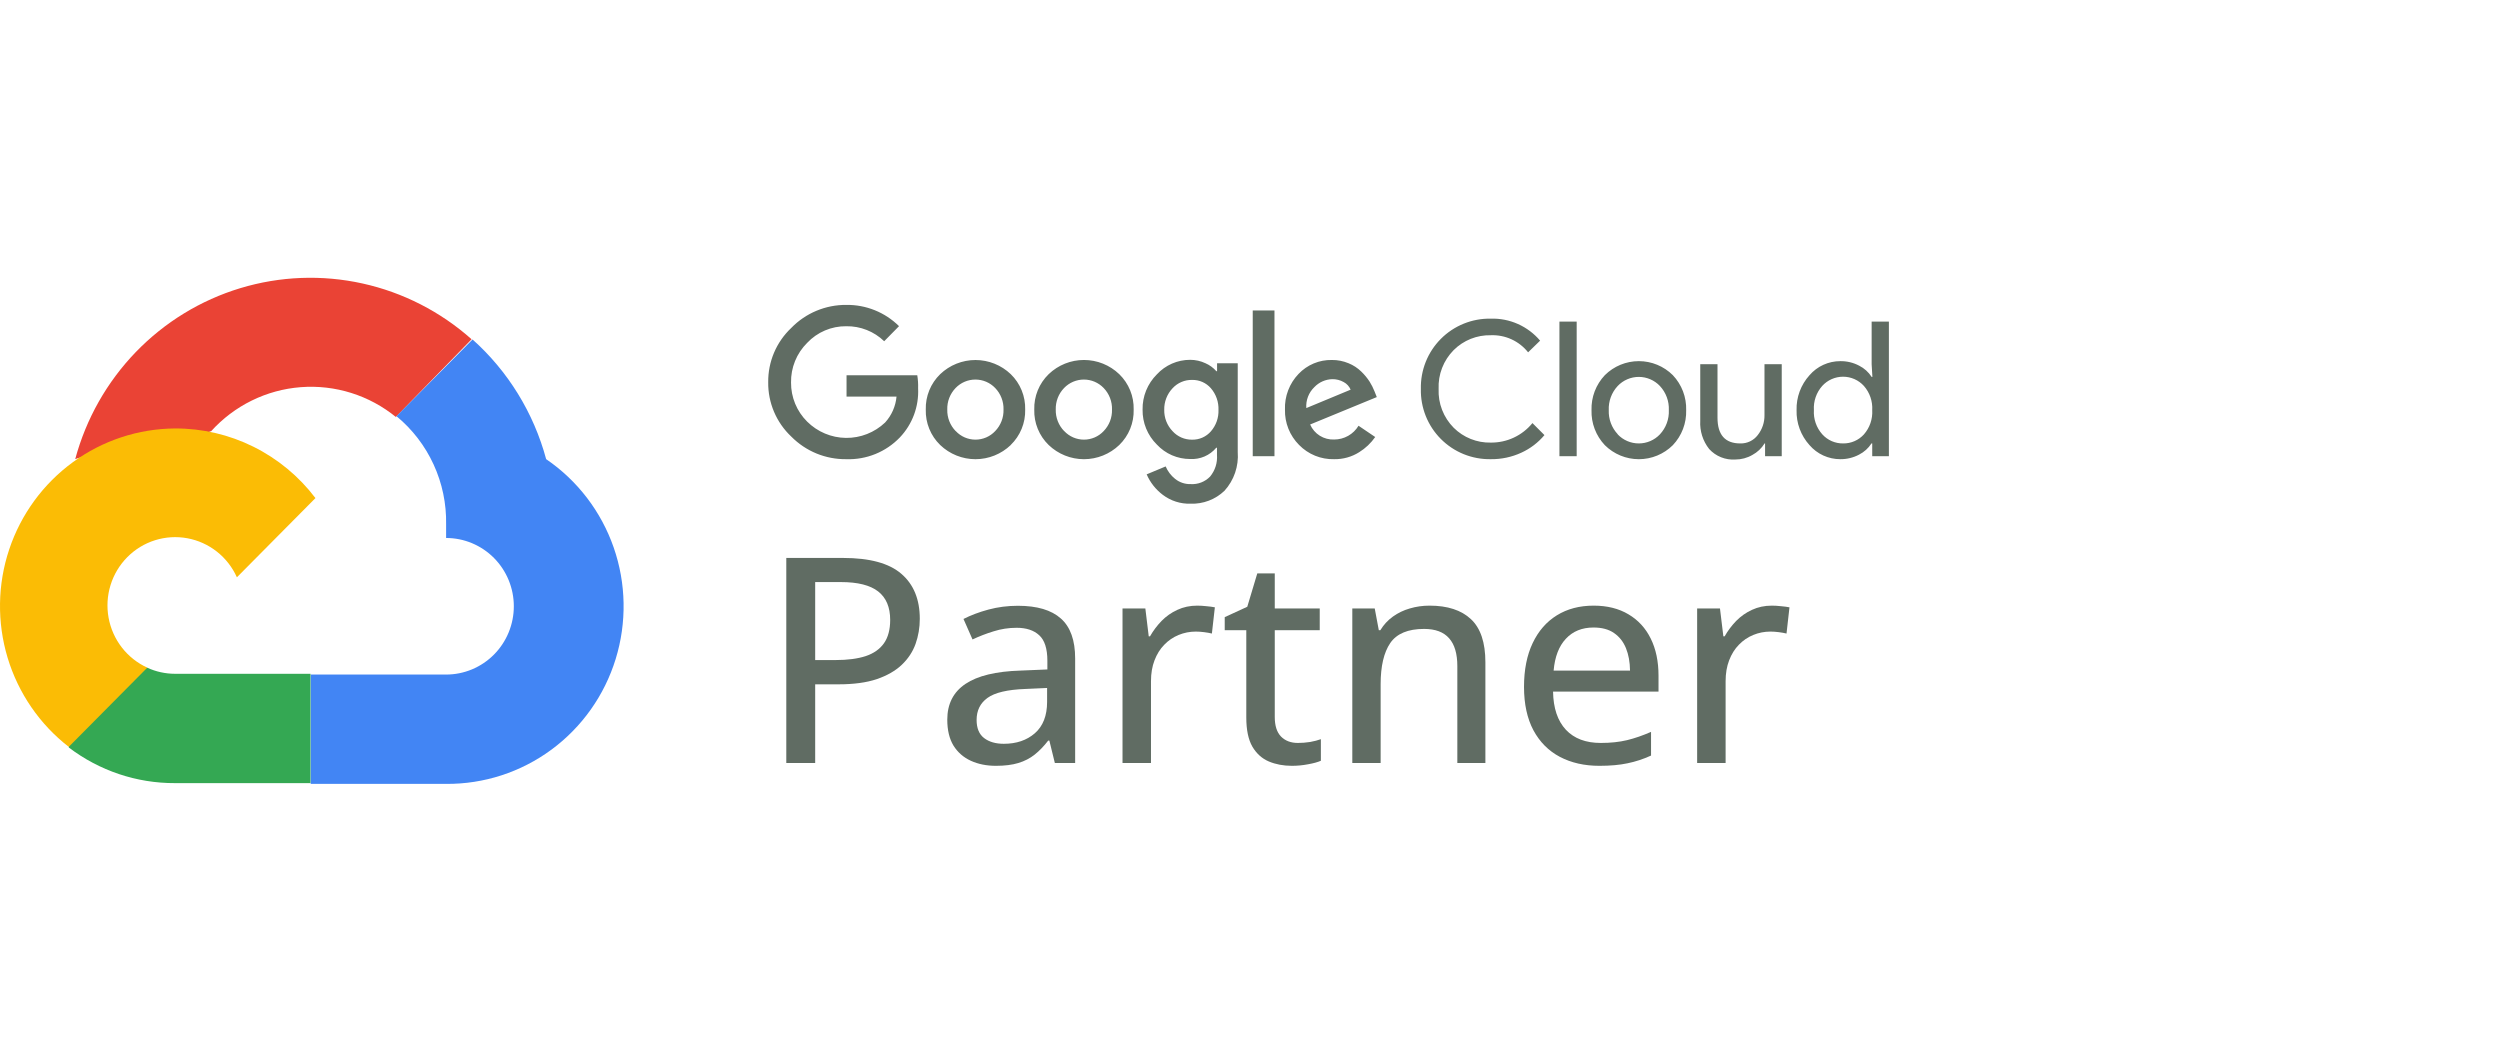
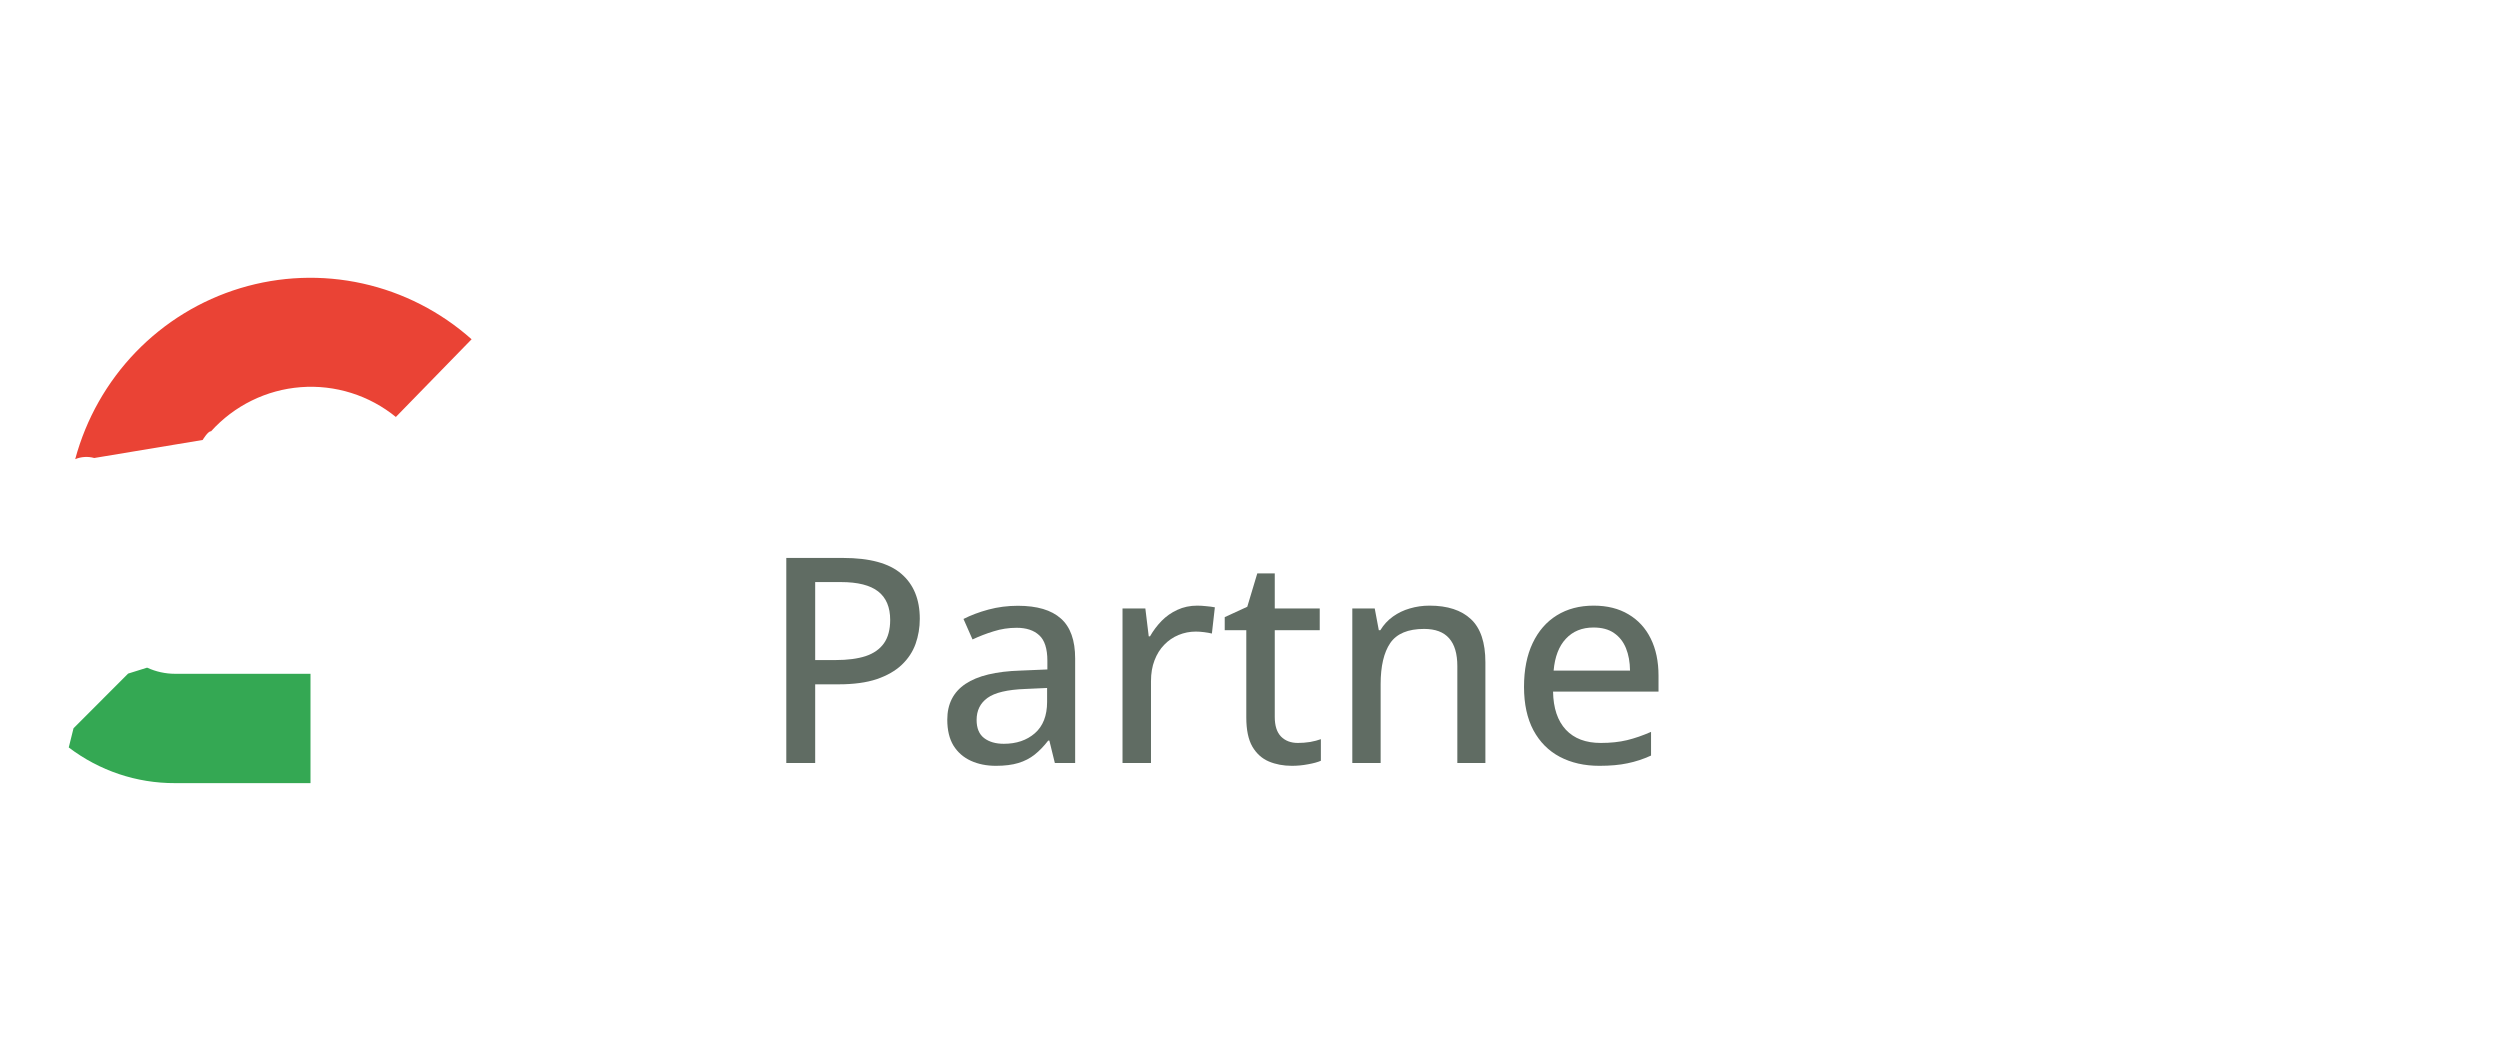
<svg xmlns="http://www.w3.org/2000/svg" width="180" height="76" viewBox="0 0 180 76" fill="none">
  <path d="M28.49 30.034L33.955 24.427C31.719 22.437 29.017 21.055 26.104 20.411C23.191 19.766 20.163 19.882 17.306 20.746C14.45 21.61 11.859 23.194 9.778 25.348C7.698 27.503 6.196 30.156 5.415 33.059C5.85 32.879 6.332 32.85 6.785 32.976L14.591 31.678C14.591 31.678 14.988 31.015 15.193 31.056C16.866 29.204 19.177 28.066 21.654 27.876C24.131 27.686 26.587 28.458 28.518 30.034H28.49Z" fill="#EA4335" />
-   <path d="M39.323 33.059C38.426 29.728 36.584 26.733 34.024 24.442L28.546 29.966C29.687 30.907 30.602 32.096 31.221 33.446C31.841 34.795 32.148 36.268 32.12 37.755V38.735C32.76 38.735 33.394 38.862 33.986 39.11C34.577 39.357 35.115 39.719 35.567 40.175C36.02 40.632 36.379 41.174 36.624 41.77C36.869 42.367 36.995 43.006 36.995 43.652C36.995 44.297 36.869 44.937 36.624 45.533C36.379 46.13 36.02 46.672 35.567 47.128C35.115 47.585 34.577 47.947 33.986 48.194C33.394 48.441 32.76 48.568 32.12 48.568H22.37V56.44H32.12C34.843 56.461 37.5 55.598 39.699 53.978C41.898 52.359 43.521 50.069 44.329 47.446C45.137 44.824 45.086 42.009 44.185 39.418C43.283 36.827 41.579 34.598 39.323 33.059Z" fill="#4285F4" />
  <path d="M12.605 56.385H22.356V48.513H12.605C11.911 48.513 11.224 48.362 10.592 48.071L9.223 48.499L5.293 52.435L4.95 53.816C7.154 55.494 9.844 56.397 12.605 56.385Z" fill="#34A853" />
-   <path d="M12.605 30.849C9.963 30.865 7.392 31.713 5.251 33.274C3.11 34.835 1.506 37.031 0.663 39.556C-0.18 42.081 -0.22 44.809 0.548 47.358C1.317 49.907 2.856 52.15 4.95 53.774L10.606 48.071C9.887 47.743 9.258 47.245 8.772 46.618C8.286 45.992 7.959 45.255 7.817 44.473C7.676 43.691 7.724 42.885 7.959 42.126C8.194 41.367 8.608 40.676 9.166 40.114C9.724 39.551 10.408 39.134 11.161 38.897C11.914 38.66 12.713 38.611 13.489 38.754C14.264 38.897 14.994 39.227 15.616 39.717C16.237 40.207 16.731 40.841 17.056 41.566L22.712 35.862C21.525 34.297 19.995 33.031 18.241 32.161C16.488 31.291 14.559 30.842 12.605 30.849Z" fill="#FBBC05" />
-   <path d="M60.933 33.061C60.197 33.07 59.468 32.931 58.787 32.652C58.107 32.372 57.49 31.958 56.973 31.435C56.44 30.933 56.017 30.326 55.731 29.653C55.445 28.979 55.302 28.254 55.311 27.522C55.303 26.79 55.446 26.064 55.732 25.391C56.018 24.717 56.441 24.111 56.973 23.609C57.487 23.08 58.103 22.66 58.784 22.376C59.464 22.091 60.195 21.947 60.933 21.953C61.635 21.943 62.333 22.074 62.985 22.336C63.637 22.599 64.23 22.989 64.73 23.483L63.662 24.569C62.931 23.862 61.95 23.474 60.933 23.489C60.405 23.483 59.882 23.586 59.397 23.793C58.911 23.999 58.474 24.305 58.113 24.689C57.738 25.062 57.442 25.506 57.243 25.996C57.044 26.486 56.946 27.011 56.955 27.54C56.951 28.062 57.051 28.581 57.25 29.064C57.449 29.547 57.742 29.986 58.113 30.354C58.856 31.095 59.858 31.516 60.907 31.529C61.956 31.541 62.968 31.143 63.728 30.421C64.199 29.905 64.487 29.249 64.55 28.554H60.951V27.018H66.044C66.094 27.327 66.114 27.641 66.104 27.954C66.136 28.602 66.035 29.25 65.81 29.859C65.584 30.468 65.237 31.024 64.79 31.495C64.293 32.012 63.693 32.419 63.028 32.689C62.364 32.959 61.65 33.086 60.933 33.061ZM72.775 32.041C72.091 32.696 71.181 33.062 70.234 33.062C69.287 33.062 68.377 32.696 67.694 32.041C67.353 31.711 67.085 31.314 66.907 30.875C66.728 30.436 66.643 29.964 66.656 29.49C66.643 29.016 66.729 28.545 66.907 28.106C67.086 27.667 67.354 27.27 67.694 26.94C68.378 26.286 69.288 25.921 70.234 25.921C71.181 25.921 72.091 26.286 72.775 26.94C73.115 27.27 73.383 27.667 73.561 28.106C73.74 28.545 73.826 29.016 73.813 29.49C73.825 29.965 73.739 30.436 73.559 30.875C73.379 31.314 73.11 31.711 72.769 32.041H72.775ZM68.816 31.039C68.997 31.233 69.217 31.388 69.461 31.494C69.705 31.599 69.968 31.654 70.234 31.654C70.5 31.654 70.763 31.599 71.007 31.494C71.252 31.388 71.471 31.233 71.653 31.039C71.851 30.834 72.007 30.591 72.11 30.325C72.213 30.059 72.261 29.775 72.253 29.49C72.262 29.204 72.213 28.919 72.11 28.652C72.007 28.385 71.852 28.142 71.653 27.936C71.469 27.744 71.248 27.591 71.003 27.486C70.758 27.382 70.495 27.328 70.228 27.328C69.962 27.328 69.699 27.382 69.454 27.486C69.209 27.591 68.988 27.744 68.803 27.936C68.605 28.142 68.449 28.385 68.346 28.652C68.243 28.919 68.195 29.204 68.204 29.49C68.196 29.776 68.246 30.06 68.35 30.326C68.454 30.592 68.61 30.834 68.809 31.039H68.816ZM80.586 32.041C79.902 32.696 78.992 33.062 78.045 33.062C77.098 33.062 76.188 32.696 75.505 32.041C75.164 31.711 74.896 31.314 74.718 30.875C74.539 30.436 74.454 29.964 74.467 29.49C74.454 29.016 74.54 28.545 74.718 28.106C74.897 27.667 75.165 27.27 75.505 26.94C76.188 26.284 77.098 25.918 78.045 25.918C78.992 25.918 79.902 26.284 80.586 26.94C80.926 27.27 81.194 27.667 81.372 28.106C81.551 28.545 81.636 29.016 81.624 29.49C81.637 29.964 81.551 30.436 81.373 30.875C81.194 31.314 80.926 31.711 80.586 32.041ZM76.626 31.039C76.808 31.233 77.028 31.388 77.272 31.494C77.516 31.599 77.779 31.654 78.045 31.654C78.311 31.654 78.574 31.599 78.818 31.494C79.062 31.388 79.282 31.233 79.464 31.039C79.662 30.834 79.817 30.591 79.921 30.325C80.023 30.059 80.072 29.775 80.064 29.49C80.073 29.204 80.024 28.919 79.921 28.652C79.818 28.385 79.663 28.142 79.464 27.936C79.28 27.744 79.059 27.591 78.814 27.486C78.569 27.382 78.305 27.328 78.039 27.328C77.773 27.328 77.51 27.382 77.265 27.486C77.02 27.591 76.799 27.744 76.614 27.936C76.416 28.142 76.26 28.385 76.157 28.652C76.054 28.919 76.006 29.204 76.014 29.49C76.007 29.776 76.057 30.06 76.161 30.326C76.265 30.592 76.421 30.834 76.62 31.039H76.626ZM85.721 36.266C85.002 36.289 84.297 36.064 83.723 35.63C83.214 35.247 82.813 34.738 82.56 34.153L83.927 33.583C84.076 33.932 84.309 34.24 84.605 34.477C84.922 34.733 85.32 34.867 85.727 34.855C85.985 34.871 86.244 34.831 86.485 34.738C86.726 34.645 86.944 34.501 87.125 34.315C87.486 33.879 87.665 33.32 87.623 32.755V32.239H87.569C87.34 32.511 87.052 32.725 86.726 32.866C86.4 33.006 86.046 33.069 85.691 33.049C85.241 33.05 84.795 32.958 84.382 32.779C83.969 32.599 83.597 32.335 83.291 32.005C82.959 31.677 82.697 31.285 82.521 30.853C82.344 30.421 82.258 29.957 82.266 29.49C82.257 29.021 82.344 28.554 82.52 28.119C82.697 27.684 82.959 27.289 83.291 26.958C83.597 26.626 83.968 26.361 84.381 26.18C84.794 25.999 85.24 25.907 85.691 25.907C86.073 25.907 86.45 25.991 86.795 26.154C87.094 26.284 87.36 26.479 87.575 26.724H87.629V26.154H89.117V32.545C89.156 33.05 89.091 33.559 88.927 34.039C88.763 34.519 88.503 34.96 88.163 35.336C87.838 35.646 87.455 35.888 87.036 36.048C86.617 36.208 86.17 36.282 85.721 36.266ZM85.829 31.657C86.085 31.662 86.34 31.611 86.574 31.508C86.808 31.404 87.017 31.25 87.185 31.057C87.555 30.632 87.75 30.083 87.731 29.52C87.753 28.948 87.558 28.388 87.185 27.954C87.017 27.76 86.808 27.606 86.574 27.502C86.34 27.398 86.085 27.348 85.829 27.354C85.566 27.348 85.305 27.399 85.063 27.503C84.82 27.606 84.603 27.76 84.425 27.954C84.028 28.373 83.813 28.931 83.825 29.508C83.819 29.791 83.869 30.073 83.972 30.336C84.075 30.6 84.229 30.841 84.425 31.045C84.602 31.241 84.819 31.396 85.061 31.502C85.303 31.607 85.565 31.66 85.829 31.657ZM91.762 22.355V32.845H90.197V22.355H91.762ZM96.058 33.061C95.589 33.073 95.122 32.988 94.688 32.812C94.253 32.635 93.86 32.37 93.532 32.035C93.2 31.701 92.938 31.304 92.764 30.867C92.59 30.429 92.506 29.961 92.518 29.49C92.5 29.018 92.578 28.548 92.746 28.107C92.914 27.665 93.169 27.262 93.496 26.922C93.804 26.597 94.177 26.34 94.59 26.167C95.003 25.994 95.448 25.91 95.896 25.919C96.307 25.915 96.716 25.995 97.096 26.154C97.438 26.292 97.749 26.496 98.013 26.754C98.24 26.972 98.441 27.216 98.613 27.48C98.752 27.703 98.871 27.938 98.967 28.182L99.129 28.59L94.33 30.564C94.475 30.898 94.718 31.18 95.026 31.373C95.335 31.566 95.694 31.66 96.058 31.645C96.411 31.646 96.759 31.555 97.067 31.381C97.375 31.208 97.633 30.957 97.815 30.654L99.015 31.465C98.709 31.903 98.317 32.275 97.863 32.557C97.324 32.898 96.696 33.073 96.058 33.061ZM94.054 29.382L97.246 28.056C97.147 27.822 96.971 27.629 96.748 27.51C96.497 27.368 96.213 27.296 95.926 27.3C95.438 27.312 94.974 27.517 94.636 27.87C94.433 28.064 94.276 28.3 94.176 28.561C94.075 28.822 94.034 29.103 94.054 29.382ZM107.33 33.061C106.664 33.072 106.003 32.949 105.386 32.699C104.769 32.448 104.208 32.075 103.739 31.603C103.269 31.131 102.9 30.568 102.653 29.949C102.407 29.33 102.287 28.668 102.303 28.002C102.287 27.336 102.407 26.674 102.653 26.055C102.9 25.436 103.269 24.873 103.739 24.401C104.208 23.928 104.769 23.556 105.386 23.305C106.003 23.055 106.664 22.931 107.33 22.943C108.004 22.922 108.674 23.053 109.29 23.328C109.906 23.602 110.452 24.012 110.888 24.527L110.024 25.367C109.704 24.965 109.294 24.644 108.827 24.43C108.36 24.217 107.849 24.116 107.336 24.137C106.842 24.126 106.351 24.215 105.892 24.398C105.433 24.582 105.016 24.857 104.666 25.205C104.303 25.571 104.018 26.009 103.831 26.49C103.644 26.971 103.559 27.486 103.581 28.002C103.559 28.518 103.644 29.032 103.831 29.514C104.018 29.995 104.303 30.432 104.666 30.799C105.016 31.147 105.433 31.422 105.892 31.605C106.351 31.789 106.842 31.878 107.336 31.867C107.909 31.873 108.477 31.75 108.996 31.507C109.515 31.264 109.973 30.907 110.336 30.462L111.2 31.327C110.747 31.868 110.179 32.3 109.538 32.593C108.846 32.912 108.092 33.072 107.33 33.061ZM113.521 32.845H112.279V23.153H113.521V32.845ZM115.549 27.012C116.2 26.365 117.079 26.002 117.997 26.002C118.914 26.002 119.794 26.365 120.444 27.012C120.762 27.348 121.011 27.744 121.176 28.176C121.341 28.609 121.418 29.07 121.404 29.532C121.418 29.995 121.341 30.456 121.176 30.888C121.011 31.321 120.762 31.717 120.444 32.053C119.794 32.699 118.914 33.062 117.997 33.062C117.079 33.062 116.2 32.699 115.549 32.053C115.231 31.717 114.982 31.321 114.817 30.888C114.653 30.456 114.575 29.995 114.589 29.532C114.575 29.07 114.653 28.609 114.817 28.176C114.982 27.744 115.231 27.348 115.549 27.012ZM116.473 31.273C116.668 31.48 116.904 31.644 117.166 31.757C117.427 31.869 117.709 31.927 117.994 31.927C118.278 31.927 118.56 31.869 118.821 31.757C119.083 31.644 119.319 31.48 119.514 31.273C119.731 31.04 119.9 30.766 120.01 30.467C120.12 30.168 120.17 29.85 120.156 29.532C120.17 29.214 120.12 28.896 120.01 28.598C119.9 28.299 119.731 28.025 119.514 27.792C119.319 27.585 119.083 27.42 118.821 27.308C118.56 27.195 118.278 27.137 117.994 27.137C117.709 27.137 117.427 27.195 117.166 27.308C116.904 27.42 116.668 27.585 116.473 27.792C116.256 28.025 116.087 28.299 115.977 28.598C115.867 28.896 115.817 29.214 115.831 29.532C115.819 29.85 115.87 30.167 115.981 30.464C116.092 30.762 116.261 31.035 116.479 31.267L116.473 31.273ZM128.285 32.845H127.085V31.927H127.049C126.836 32.276 126.533 32.561 126.173 32.755C125.8 32.972 125.375 33.086 124.944 33.085C124.593 33.109 124.241 33.053 123.915 32.922C123.589 32.792 123.297 32.589 123.06 32.329C122.605 31.754 122.377 31.032 122.418 30.3V26.22H123.66V30.072C123.66 31.309 124.206 31.927 125.298 31.927C125.54 31.934 125.781 31.884 126 31.779C126.219 31.675 126.41 31.52 126.557 31.327C126.879 30.919 127.051 30.412 127.043 29.892V26.22H128.285V32.845ZM132.503 33.061C132.081 33.062 131.665 32.972 131.281 32.797C130.898 32.622 130.558 32.366 130.283 32.047C129.661 31.36 129.328 30.459 129.353 29.532C129.328 28.606 129.661 27.705 130.283 27.018C130.558 26.698 130.898 26.442 131.281 26.267C131.665 26.092 132.081 26.002 132.503 26.003C132.974 25.996 133.441 26.108 133.858 26.328C134.225 26.512 134.536 26.792 134.758 27.138H134.812L134.758 26.22V23.153H136V32.845H134.8V31.927H134.746C134.524 32.273 134.213 32.552 133.846 32.737C133.432 32.955 132.97 33.066 132.503 33.061ZM132.706 31.927C132.987 31.931 133.266 31.875 133.523 31.763C133.781 31.652 134.011 31.486 134.2 31.279C134.622 30.798 134.838 30.171 134.8 29.532C134.838 28.894 134.622 28.266 134.2 27.786C134.01 27.577 133.779 27.41 133.52 27.296C133.262 27.182 132.983 27.123 132.7 27.123C132.418 27.123 132.139 27.182 131.881 27.296C131.622 27.41 131.391 27.577 131.201 27.786C130.991 28.022 130.83 28.298 130.727 28.596C130.624 28.895 130.581 29.211 130.601 29.526C130.581 29.842 130.624 30.158 130.727 30.456C130.83 30.755 130.991 31.03 131.201 31.267C131.39 31.478 131.622 31.647 131.882 31.761C132.142 31.874 132.423 31.931 132.706 31.927Z" fill="#606C63" />
  <path d="M60.703 40.172C62.618 40.172 64.016 40.553 64.895 41.313C65.782 42.074 66.225 43.155 66.225 44.555C66.225 45.188 66.123 45.791 65.92 46.363C65.717 46.928 65.386 47.43 64.926 47.867C64.472 48.298 63.873 48.642 63.129 48.898C62.385 49.147 61.471 49.271 60.389 49.271H58.693V54.937H56.613V40.172H60.703ZM60.541 41.909H58.693V47.524H60.165C61.025 47.524 61.745 47.43 62.327 47.241C62.909 47.046 63.349 46.736 63.647 46.312C63.944 45.888 64.093 45.329 64.093 44.636C64.093 43.72 63.806 43.037 63.231 42.586C62.655 42.135 61.759 41.909 60.541 41.909Z" fill="#606C63" />
  <path d="M73.29 43.616C74.67 43.616 75.702 43.922 76.385 44.535C77.069 45.141 77.411 46.1 77.411 47.413V54.937H75.949L75.553 53.321H75.472C75.161 53.725 74.836 54.061 74.497 54.331C74.159 54.6 73.767 54.802 73.32 54.937C72.88 55.071 72.342 55.139 71.706 55.139C71.029 55.139 70.427 55.017 69.899 54.775C69.371 54.533 68.955 54.169 68.651 53.684C68.353 53.193 68.204 52.57 68.204 51.816C68.204 50.685 68.641 49.827 69.514 49.241C70.387 48.655 71.71 48.335 73.482 48.282L75.411 48.201V47.575C75.411 46.706 75.215 46.093 74.822 45.737C74.436 45.38 73.895 45.201 73.198 45.201C72.623 45.201 72.072 45.286 71.544 45.454C71.016 45.615 70.508 45.811 70.021 46.04L69.371 44.565C69.899 44.296 70.498 44.07 71.168 43.889C71.845 43.707 72.552 43.616 73.29 43.616ZM75.391 49.534L73.828 49.605C72.535 49.652 71.625 49.867 71.097 50.251C70.576 50.628 70.316 51.156 70.316 51.836C70.316 52.429 70.495 52.863 70.853 53.139C71.212 53.415 71.686 53.553 72.275 53.553C73.181 53.553 73.926 53.301 74.508 52.796C75.096 52.284 75.391 51.53 75.391 50.534V49.534Z" fill="#606C63" />
  <path d="M86.201 43.606C86.404 43.606 86.624 43.619 86.861 43.646C87.097 43.666 87.3 43.693 87.47 43.727L87.256 45.615C87.094 45.575 86.904 45.541 86.688 45.514C86.478 45.488 86.282 45.474 86.099 45.474C85.666 45.474 85.253 45.555 84.861 45.717C84.468 45.878 84.123 46.114 83.826 46.423C83.528 46.726 83.294 47.1 83.125 47.544C82.956 47.982 82.871 48.483 82.871 49.049V54.937H80.821V43.808H82.465L82.709 45.818H82.8C83.031 45.413 83.308 45.043 83.633 44.707C83.964 44.37 84.343 44.104 84.77 43.909C85.203 43.707 85.68 43.606 86.201 43.606Z" fill="#606C63" />
  <path d="M93.448 53.492C93.739 53.492 94.033 53.469 94.331 53.422C94.629 53.368 94.886 53.301 95.103 53.22V54.775C94.873 54.876 94.565 54.96 94.179 55.028C93.8 55.102 93.411 55.139 93.012 55.139C92.403 55.139 91.851 55.034 91.357 54.826C90.863 54.617 90.467 54.26 90.169 53.755C89.879 53.25 89.733 52.55 89.733 51.655V45.373H88.18V44.434L89.804 43.687L90.525 41.283H91.783V43.808H95.021V45.373H91.783V51.624C91.783 52.25 91.932 52.718 92.23 53.028C92.535 53.338 92.941 53.492 93.448 53.492Z" fill="#606C63" />
  <path d="M102.928 43.606C104.221 43.606 105.212 43.929 105.903 44.575C106.6 45.222 106.948 46.258 106.948 47.686V54.937H104.928V47.958C104.928 47.07 104.732 46.403 104.339 45.959C103.947 45.508 103.345 45.282 102.533 45.282C101.375 45.282 100.563 45.622 100.097 46.302C99.636 46.982 99.406 47.968 99.406 49.261V54.937H97.366V43.808H98.98L99.274 45.373H99.386C99.623 44.983 99.924 44.656 100.289 44.394C100.655 44.131 101.061 43.936 101.507 43.808C101.961 43.673 102.435 43.606 102.928 43.606Z" fill="#606C63" />
  <path d="M114.743 43.606C115.718 43.606 116.554 43.815 117.251 44.232C117.948 44.643 118.482 45.225 118.854 45.979C119.227 46.733 119.413 47.622 119.413 48.645V49.796H111.82C111.84 50.988 112.148 51.904 112.744 52.543C113.339 53.176 114.175 53.492 115.251 53.492C115.961 53.492 116.594 53.425 117.149 53.291C117.704 53.156 118.279 52.957 118.875 52.695V54.401C118.313 54.657 117.748 54.842 117.18 54.957C116.618 55.078 115.945 55.139 115.16 55.139C114.077 55.139 113.126 54.923 112.307 54.492C111.495 54.061 110.863 53.425 110.409 52.584C109.956 51.735 109.729 50.692 109.729 49.453C109.729 48.228 109.936 47.181 110.348 46.312C110.761 45.437 111.343 44.767 112.094 44.303C112.845 43.838 113.728 43.606 114.743 43.606ZM114.733 45.181C113.908 45.181 113.245 45.45 112.744 45.989C112.243 46.521 111.949 47.285 111.861 48.282H117.362C117.355 47.669 117.257 47.13 117.068 46.666C116.878 46.201 116.591 45.838 116.205 45.575C115.826 45.312 115.336 45.181 114.733 45.181Z" fill="#606C63" />
-   <path d="M127.573 43.606C127.776 43.606 127.996 43.619 128.233 43.646C128.47 43.666 128.673 43.693 128.842 43.727L128.629 45.615C128.467 45.575 128.277 45.541 128.061 45.514C127.851 45.488 127.655 45.474 127.472 45.474C127.039 45.474 126.626 45.555 126.234 45.717C125.841 45.878 125.496 46.114 125.198 46.423C124.901 46.726 124.667 47.1 124.498 47.544C124.329 47.982 124.244 48.483 124.244 49.049V54.937H122.194V43.808H123.838L124.082 45.818H124.173C124.403 45.413 124.681 45.043 125.005 44.707C125.337 44.37 125.716 44.104 126.142 43.909C126.575 43.707 127.052 43.606 127.573 43.606Z" fill="#606C63" />
</svg>